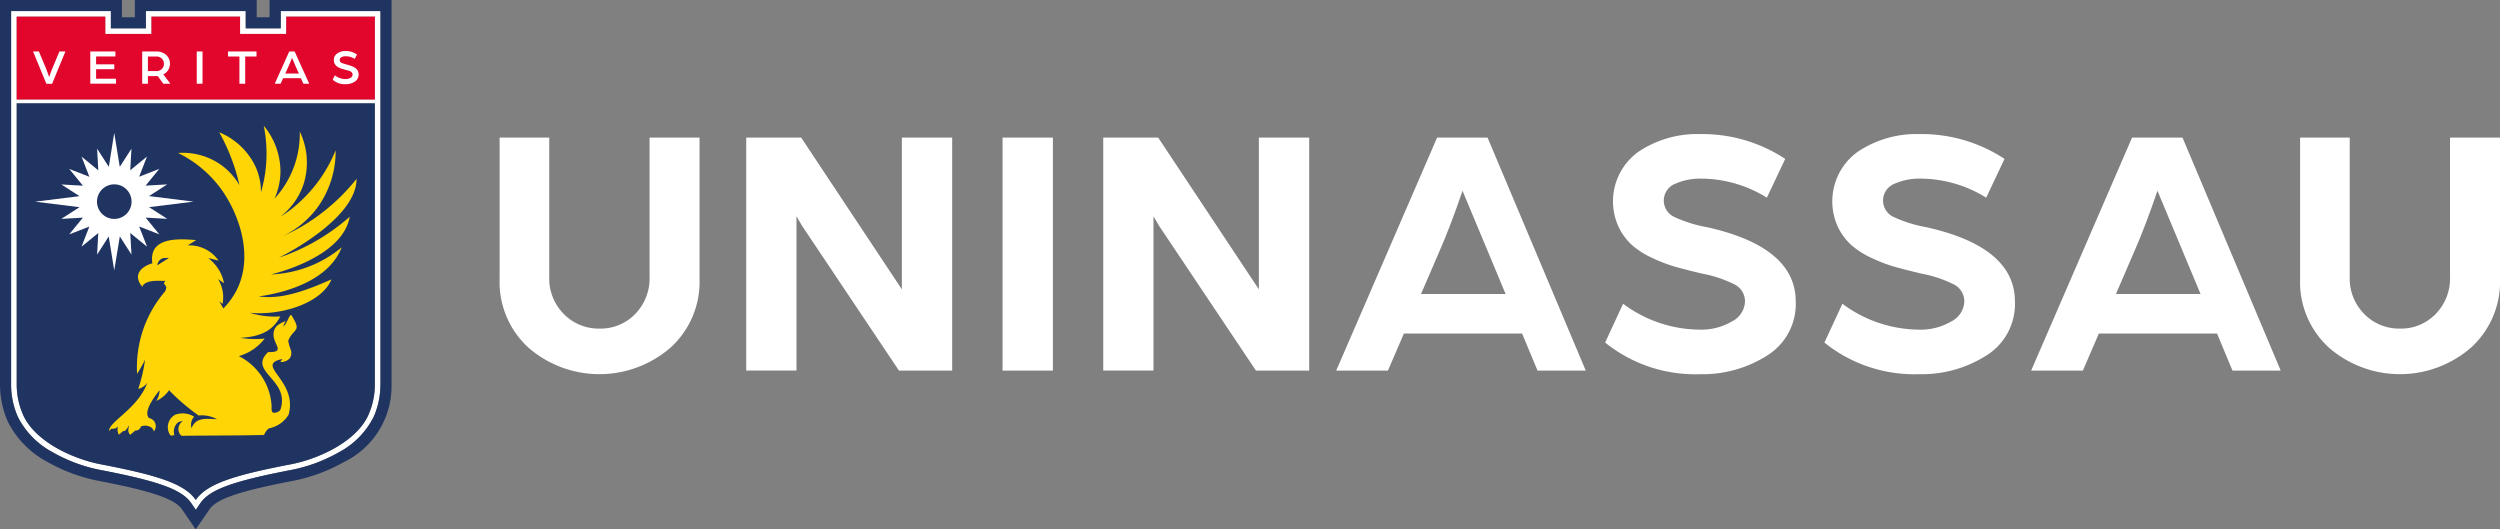
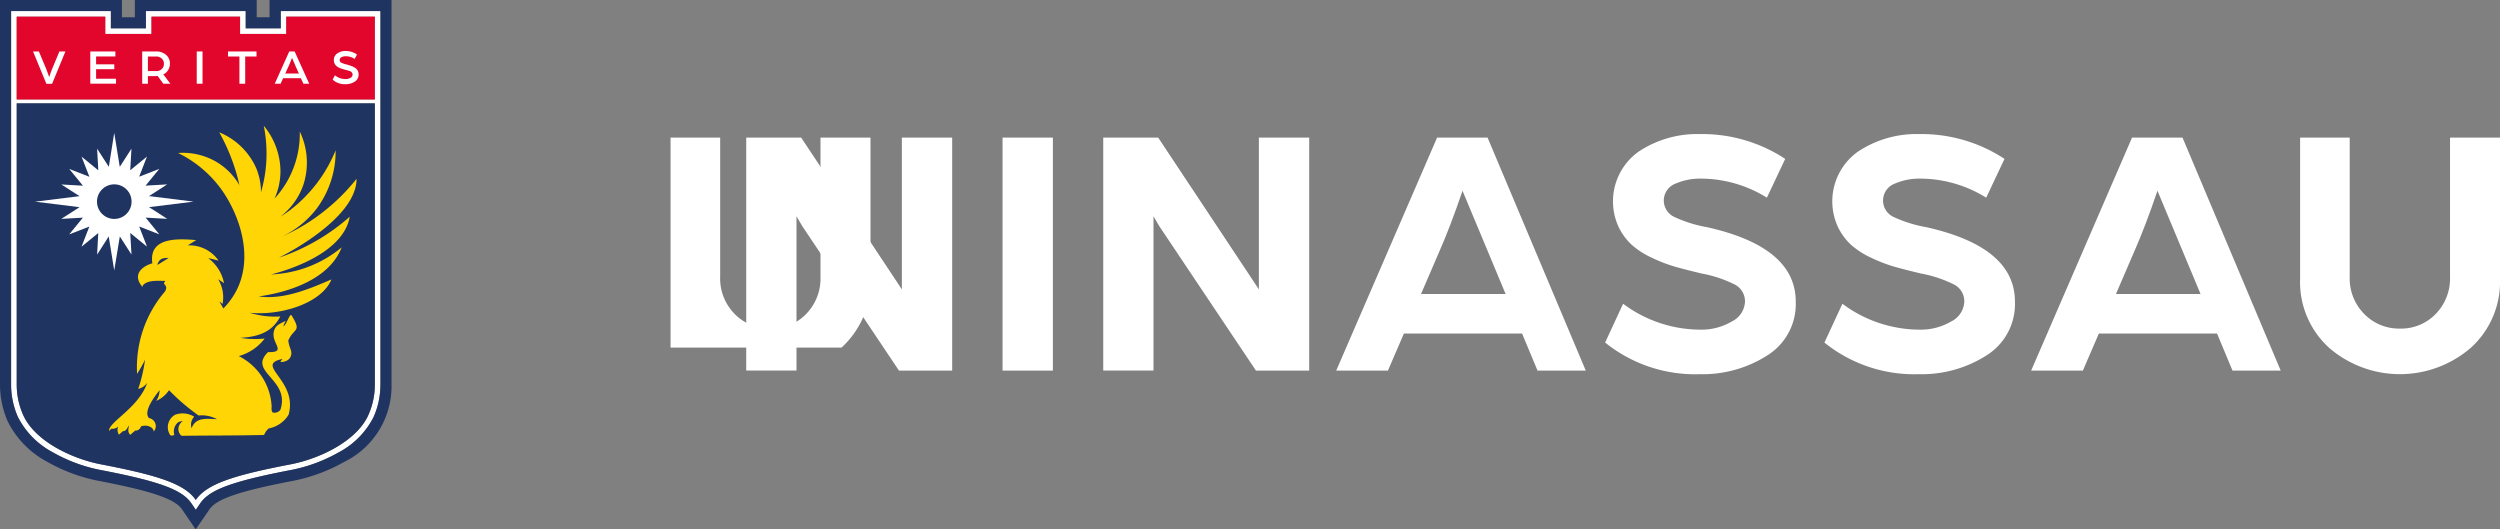
<svg xmlns="http://www.w3.org/2000/svg" width="219.136" height="46.405" viewBox="0 0 219.136 46.405">
  <rect x="0" y="0" width="219.136" height="46.405" fill="#808080" stroke="none" />
  <g id="UNINASSAU_Para_fundo_escuro" data-name="UNINASSAU Para fundo escuro" transform="translate(0)">
    <g id="Grupo_3789" data-name="Grupo 3789" transform="translate(0 0)">
      <g id="Grupo_3783" data-name="Grupo 3783" transform="translate(43.794 11.747)">
-         <path id="Caminho_2007" data-name="Caminho 2007" d="M236.673,107.634a9.5,9.5,0,0,1-12.446.016,7.789,7.789,0,0,1-2.537-6.035V89.23h4.349v12.2a4.417,4.417,0,0,0,1.277,3.262,4.261,4.261,0,0,0,3.135,1.277,4.214,4.214,0,0,0,3.121-1.277,4.452,4.452,0,0,0,1.261-3.262V89.23h4.381v12.384a7.8,7.8,0,0,1-2.537,6.019Z" transform="translate(-221.69 -88.914)" fill="#fff" />
+         <path id="Caminho_2007" data-name="Caminho 2007" d="M236.673,107.634V89.23h4.349v12.2a4.417,4.417,0,0,0,1.277,3.262,4.261,4.261,0,0,0,3.135,1.277,4.214,4.214,0,0,0,3.121-1.277,4.452,4.452,0,0,0,1.261-3.262V89.23h4.381v12.384a7.8,7.8,0,0,1-2.537,6.019Z" transform="translate(-221.69 -88.914)" fill="#fff" />
        <path id="Caminho_2008" data-name="Caminho 2008" d="M329.874,109.651V89.23h4.817l5.33,8.031,1.51,2.278,1.408,2.122.577.871V89.23h4.411v20.421h-4.665l-5.116-7.642-1.806-2.7q-.98-1.465-1.56-2.329l-.5-.853v13.519H329.87Z" transform="translate(-308.258 -88.914)" fill="#fff" />
        <path id="Caminho_2009" data-name="Caminho 2009" d="M442.36,109.651V89.23h4.411v20.421Z" transform="translate(-398.275 -88.914)" fill="#fff" />
        <path id="Caminho_2010" data-name="Caminho 2010" d="M486.514,109.651V89.23h4.817l5.33,8.031,1.51,2.278,1.408,2.122.577.871V89.23h4.411v20.421H499.9l-5.116-7.642-1.806-2.7q-.98-1.465-1.56-2.329l-.5-.853v13.519H486.51Z" transform="translate(-433.604 -88.914)" fill="#fff" />
        <path id="Caminho_2011" data-name="Caminho 2011" d="M588.742,109.651l8.842-20.421h4.425l8.607,20.421h-4.228l-1.354-3.246H594.675l-1.4,3.246H588.74Zm7.43-6.713h7.418L602,99.125l-2.186-5.234q-1.076,3.153-2.024,5.3l-1.616,3.75Z" transform="translate(-515.411 -88.914)" fill="#fff" />
        <path id="Caminho_2012" data-name="Caminho 2012" d="M706.732,105.928l1.576-3.4a11.331,11.331,0,0,0,6.744,2.27,5.229,5.229,0,0,0,2.773-.709,2.047,2.047,0,0,0,1.167-1.748,1.66,1.66,0,0,0-.993-1.544,10.7,10.7,0,0,0-2.789-.915q-1.325-.315-2.285-.583a13.177,13.177,0,0,1-2.064-.787,7.231,7.231,0,0,1-1.8-1.151,5.207,5.207,0,0,1-1.167-1.606,5.354,5.354,0,0,1,1.764-6.555,9.258,9.258,0,0,1,5.388-1.544,13.218,13.218,0,0,1,7.47,2.174l-1.606,3.4a10.982,10.982,0,0,0-5.862-1.67A5.36,5.36,0,0,0,712.9,92a1.582,1.582,0,0,0-.112,2.915,11.456,11.456,0,0,0,2.867.9q7.783,1.735,7.784,6.523a5.308,5.308,0,0,1-2.505,4.727,10.548,10.548,0,0,1-5.91,1.638,12.548,12.548,0,0,1-8.289-2.773Z" transform="translate(-609.829 -87.65)" fill="#fff" />
        <path id="Caminho_2013" data-name="Caminho 2013" d="M802.952,105.928l1.576-3.4a11.332,11.332,0,0,0,6.745,2.27,5.228,5.228,0,0,0,2.773-.709,2.048,2.048,0,0,0,1.167-1.748,1.66,1.66,0,0,0-.993-1.544,10.7,10.7,0,0,0-2.789-.915q-1.324-.315-2.285-.583a13.166,13.166,0,0,1-2.064-.787,7.236,7.236,0,0,1-1.8-1.151,5.207,5.207,0,0,1-1.167-1.606,5.353,5.353,0,0,1,1.764-6.555,9.257,9.257,0,0,1,5.388-1.544,13.218,13.218,0,0,1,7.47,2.174l-1.606,3.4a10.981,10.981,0,0,0-5.861-1.67,5.362,5.362,0,0,0-2.158.442A1.582,1.582,0,0,0,809,94.914a11.461,11.461,0,0,0,2.867.9q7.782,1.735,7.783,6.523a5.308,5.308,0,0,1-2.505,4.727,10.548,10.548,0,0,1-5.909,1.638,12.547,12.547,0,0,1-8.289-2.773Z" transform="translate(-686.826 -87.65)" fill="#fff" />
        <path id="Caminho_2014" data-name="Caminho 2014" d="M893.652,109.651l8.842-20.421h4.425l8.607,20.421H911.3l-1.355-3.246H899.585l-1.4,3.246H893.65Zm7.43-6.713H908.5l-1.592-3.814-2.185-5.234q-1.076,3.153-2.024,5.3l-1.616,3.75Z" transform="translate(-759.406 -88.914)" fill="#fff" />
        <path id="Caminho_2015" data-name="Caminho 2015" d="M1026.643,107.634a9.5,9.5,0,0,1-12.446.016,7.79,7.79,0,0,1-2.537-6.035V89.23h4.349v12.2a4.417,4.417,0,0,0,1.276,3.262,4.262,4.262,0,0,0,3.135,1.277,4.214,4.214,0,0,0,3.121-1.277,4.452,4.452,0,0,0,1.261-3.262V89.23h4.381v12.384a7.8,7.8,0,0,1-2.537,6.019Z" transform="translate(-853.84 -88.914)" fill="#fff" />
      </g>
      <g id="Grupo_3788" data-name="Grupo 3788" transform="translate(0 0)">
        <path id="Caminho_2016" data-name="Caminho 2016" d="M31,35.222H27.927V33.71H19.179v1.512H16.108V33.71H7.37V66.454a7,7,0,0,0,.6,2.843,7.217,7.217,0,0,0,3.063,3.093,13.685,13.685,0,0,0,4.113,1.534c5.17.991,7.19,1.726,8.013,2.917l.4.587.4-.587c.823-1.191,2.843-1.924,8.013-2.917a13.806,13.806,0,0,0,4.113-1.534A7.139,7.139,0,0,0,39.137,69.3a6.912,6.912,0,0,0,.6-2.843V33.71H31ZM39.251,66.45a6.531,6.531,0,0,1-.559,2.647h0c-1.027,2.325-4.317,3.862-6.814,4.341-5.03.967-7.356,1.718-8.323,3.125-.967-1.406-3.292-2.158-8.323-3.125-2.5-.479-5.788-2.014-6.814-4.341h0a6.571,6.571,0,0,1-.559-2.647V41.8H39.251ZM31.485,34.2h7.765v7.254H7.857V34.2h7.763v1.512h4.05V34.2h7.765v1.512h4.05Z" transform="translate(-6.393 -32.739)" fill="#fff" />
        <path id="Caminho_2017" data-name="Caminho 2017" d="M9.81,74.2V98.851a6.531,6.531,0,0,0,.559,2.647h0c1.027,2.325,4.317,3.862,6.814,4.341,5.03.967,7.356,1.718,8.323,3.125.967-1.406,3.292-2.158,8.323-3.125,2.5-.479,5.788-2.014,6.814-4.341h0a6.571,6.571,0,0,0,.559-2.647V74.2Z" transform="translate(-8.346 -65.14)" fill="#203462" />
        <path id="Caminho_2018" data-name="Caminho 2018" d="M26.108,28.85v1.512H24.983V28.85H14.3v1.512H13.168V28.85H2.48V62.565A8.064,8.064,0,0,0,3.163,65.8a8.112,8.112,0,0,0,3.46,3.532,14.845,14.845,0,0,0,4.421,1.652c4.753.911,6.757,1.594,7.39,2.511l.4.587.8,1.169.807-1.169.4-.587c.639-.919,2.637-1.6,7.4-2.511a14.962,14.962,0,0,0,4.421-1.652A7.387,7.387,0,0,0,36.8,62.565V28.85H26.11Zm9.717,33.713a6.912,6.912,0,0,1-.6,2.843A7.16,7.16,0,0,1,32.169,68.5a13.807,13.807,0,0,1-4.113,1.534c-5.17.991-7.19,1.726-8.013,2.917l-.4.587-.4-.587c-.823-1.191-2.843-1.924-8.013-2.917A13.686,13.686,0,0,1,7.115,68.5a7.207,7.207,0,0,1-3.063-3.093,7,7,0,0,1-.6-2.843V29.821H12.2v1.512h3.071V29.821h8.748v1.512h3.071V29.821h8.74V62.565Z" transform="translate(-2.48 -28.85)" fill="#203462" />
        <path id="Caminho_2019" data-name="Caminho 2019" d="M29.388,36.17H21.625v1.512H17.573V36.17H9.81v7.254H41.2V36.17H33.438v1.512h-4.05Z" transform="translate(-8.346 -34.708)" fill="#e2052c" />
        <g id="Grupo_3784" data-name="Grupo 3784" transform="translate(2.897 4.469)">
          <path id="Caminho_2020" data-name="Caminho 2020" d="M19.291,51.43l-.675,1.616c-.052.14-.132.346-.22.631l-.228-.631-.675-1.616H16.98l1.169,2.835h.5l1.169-2.835H19.3Z" transform="translate(-16.98 -51.388)" fill="#fff" />
          <path id="Caminho_2021" data-name="Caminho 2021" d="M42.625,53.815v-.837H44.22v-.426H42.625v-.691h1.69V51.42h-2.2v2.827h2.256v-.434H42.627Z" transform="translate(-37.098 -51.38)" fill="#fff" />
          <path id="Caminho_2022" data-name="Caminho 2022" d="M66.722,53.444a.929.929,0,0,0,.426-.382,1.026,1.026,0,0,0,.154-.543,1.006,1.006,0,0,0-.324-.771,1.28,1.28,0,0,0-.925-.308H64.87v2.827h.5V53.6h.412c.214,0,.368-.008.448-.008l.491.675h.617l-.617-.823Zm-.132-.469a.681.681,0,0,1-.507.184h-.713V51.88h.719a.674.674,0,0,1,.5.184.6.6,0,0,1,.184.456.6.6,0,0,1-.184.455Z" transform="translate(-55.303 -51.396)" fill="#fff" />
          <path id="Caminho_2023" data-name="Caminho 2023" d="M88.8,51.43v2.827h.507V51.43Z" transform="translate(-74.452 -51.388)" fill="#fff" />
          <path id="Caminho_2024" data-name="Caminho 2024" d="M102.52,51.43v.442h1v2.387h.507V51.872h.991V51.43Z" transform="translate(-85.431 -51.388)" fill="#fff" />
          <path id="Caminho_2025" data-name="Caminho 2025" d="M124.778,51.43H124.3l-1.271,2.827h.513l.22-.485h1.556l.22.485h.513l-1.279-2.827Zm-.829,1.94.324-.713c.088-.192.176-.42.272-.675l.036.1c.03.074.066.162.118.272s.1.214.124.294l.324.719h-1.2Z" transform="translate(-101.843 -51.388)" fill="#fff" />
          <path id="Caminho_2026" data-name="Caminho 2026" d="M150.582,52.928a.68.68,0,0,0-.25-.25,1.338,1.338,0,0,0-.33-.154c-.11-.036-.242-.08-.39-.124a2.14,2.14,0,0,1-.456-.154.247.247,0,0,1-.14-.228.281.281,0,0,1,.088-.206.474.474,0,0,1,.206-.1.756.756,0,0,1,.214-.03,1.419,1.419,0,0,1,.807.236l.2-.39a1.733,1.733,0,0,0-1.007-.308,1.22,1.22,0,0,0-.719.214.667.667,0,0,0-.3.587.762.762,0,0,0,.058.294.618.618,0,0,0,.162.214.776.776,0,0,0,.242.154,1.363,1.363,0,0,0,.28.11l.308.088c.124.03.22.058.286.08a.433.433,0,0,1,.206.11.286.286,0,0,1,.1.206.34.34,0,0,1-.184.294.823.823,0,0,1-.433.11,1.451,1.451,0,0,1-.933-.33l-.2.382a1.6,1.6,0,0,0,1.131.4,1.45,1.45,0,0,0,.8-.22.716.716,0,0,0,.346-.639.705.705,0,0,0-.088-.346Z" transform="translate(-122.137 -51.22)" fill="#fff" />
        </g>
        <g id="Grupo_3787" data-name="Grupo 3787" transform="translate(3.073 11.02)">
          <g id="Grupo_3785" data-name="Grupo 3785" transform="translate(6.49)">
            <path id="Caminho_2027" data-name="Caminho 2027" d="M71.44,91.985a18.1,18.1,0,0,1-6.213,3.592c.4-.2,6.808-3.408,6.808-6.912a17.39,17.39,0,0,1-3.518,3.342,16.6,16.6,0,0,1-2.983,1.7,8.208,8.208,0,0,0,3.055-2.5A8.409,8.409,0,0,0,70.2,86.168a12.561,12.561,0,0,1-4.07,5.3c-.258.184-.513.36-.771.513a6.01,6.01,0,0,0,2.006-2.769,6.282,6.282,0,0,0-.308-4.693A8.391,8.391,0,0,1,64.843,90.4a5.881,5.881,0,0,0,.521-2.335A6.312,6.312,0,0,0,63.9,84.01a12.281,12.281,0,0,1,.132,4.091,12.516,12.516,0,0,1-.376,1.748,5.491,5.491,0,0,0-.418-2.124A6.045,6.045,0,0,0,60,84.589,17.137,17.137,0,0,1,61.355,87.7a15.224,15.224,0,0,1,.412,1.52,5.667,5.667,0,0,0-2.02-2.042A5.814,5.814,0,0,0,56.39,86.4a10.24,10.24,0,0,1,3.782,3.173c1.534,2.13,2.857,5.766,1.388,8.776a6.584,6.584,0,0,1-1.2,1.682l-.176-.308c-.066-.1-.118-.214-.176-.308.1.066.184.148.28.214a3.028,3.028,0,0,0-.39-2.168c.176.118.352.236.521.352a3.59,3.59,0,0,0-1.38-2.19c.308.044.6.14.9.214A3.106,3.106,0,0,0,57.229,94.5c.25-.154.5-.308.749-.464-1.578-.132-4.179-.286-3.842,2.034-1.079.316-1.734,1.109-.845,2.094,0-.044-.036-.088-.008-.132.4-.529,1.38-.42,1.968-.42l.008.014c0,.052-.162.176-.088.25a.714.714,0,0,1,.184.294.733.733,0,0,1-.118.376,10.2,10.2,0,0,0-2.439,7.212,11.458,11.458,0,0,0,.7-1.241,14.262,14.262,0,0,1-.6,2.563,1.359,1.359,0,0,0,.793-.543c-.785,2.248-3.416,3.444-3.348,4.231l.206-.206a.657.657,0,0,0,.33-.022.682.682,0,0,0,.258-.176.863.863,0,0,0,.066.727c.118-.1.236-.206.352-.308.324,0,.368-.316.551-.5-.088.316-.148.557.088.823.148-.124.3-.258.455-.382a.331.331,0,0,0,.192-.022.5.5,0,0,0,.294-.33.983.983,0,0,1,.941.11.561.561,0,0,1,.184.324.712.712,0,0,0-.418-1.169c-.543-.587.543-1.954.925-2.445a1.658,1.658,0,0,1-.3.941,2.627,2.627,0,0,0,1.131-.941,18,18,0,0,0,2.593,2.218,2.78,2.78,0,0,1,1.608.324c-.873-.022-1.85-.214-2.226.793a1.04,1.04,0,0,1,.228-1.013,1.923,1.923,0,0,0-1.668-.17,1.247,1.247,0,0,0-.455,1.748c.118.176.264.014.39.044a1.063,1.063,0,0,1,.3-1.109.834.834,0,0,1,.434-.124.8.8,0,0,0-.264.286.771.771,0,0,0,.118.969.29.29,0,0,0,.206.03c2.27-.03,4.531-.014,6.8-.066.11,0,.28.036.316-.11a1.312,1.312,0,0,1,.36-.469,2.611,2.611,0,0,0,1.74-1.2c.845-3.033-3.063-4.363-.543-4.885-.044.1-.14.154-.176.264.6.014,1.095-.36.925-1.035a3.333,3.333,0,0,1-.236-.845c.485-1.139,1.219-.705.294-2.2-.148-.258-.426.779-.719.963a1.434,1.434,0,0,1,.214-.5c-.513.272-1.065.4-1.081,1.213-.014.859,1.095,1.578-.477,1.534-1.822,1.77,1.976,2.365,1.079,5.06a.658.658,0,0,1-.661.242c-.192-.192-.074-.469-.118-.713a5.232,5.232,0,0,0-2.865-4.237,4.326,4.326,0,0,0,2.27-1.542,7.747,7.747,0,0,1-2.138-.058c1.476-.088,2.769-.442,3.5-1.874a7.526,7.526,0,0,1-2.681-.324c2.761.272,6.317-.845,7.168-2.923-1.968.851-4.231,1.8-6.375,1.49,2.431-.338,6.155-1.41,7.272-4.3a10.362,10.362,0,0,1-6.207,2.373s6.273-1.4,6.912-5.052ZM54.612,96.2a.12.12,0,0,1-.036-.03c.192-.529.485-.579.991-.573-.316.206-.639.4-.955.6Z" transform="translate(-50.344 -84.01)" fill="#ffd505" />
-             <path id="Caminho_2028" data-name="Caminho 2028" d="M71.564,142.629l-.034-.03c.188-.533.485-.583.993-.573Z" transform="translate(-67.297 -130.435)" fill="#203462" />
          </g>
          <g id="Grupo_3786" data-name="Grupo 3786" transform="translate(0 0.625)">
            <path id="Caminho_2029" data-name="Caminho 2029" d="M31.751,93.169l-3.9.483,1.594,1.025-1.892-.108,1.2,1.468-1.766-.687.687,1.766-1.47-1.2.108,1.892L25.29,96.218,24.8,99.2l-.483-2.981L23.3,97.812,23.4,95.92l-1.468,1.2.687-1.766-1.766.687,1.2-1.468-1.894.108,1.6-1.025-3.9-.483,3.9-.483-1.594-1.025,1.892.108-1.2-1.468,1.766.687-.687-1.766,1.468,1.2L23.3,88.526l1.025,1.594L24.8,87.14l.485,2.981,1.025-1.594-.108,1.892,1.468-1.2-.687,1.766,1.766-.687-1.2,1.468,1.892-.108-1.594,1.025Z" transform="translate(-17.86 -87.14)" fill="#fff" />
            <ellipse id="Elipse_235" data-name="Elipse 235" cx="1.516" cy="1.516" rx="1.516" ry="1.516" transform="translate(5.428 4.513)" fill="#203462" />
          </g>
        </g>
      </g>
    </g>
  </g>
</svg>